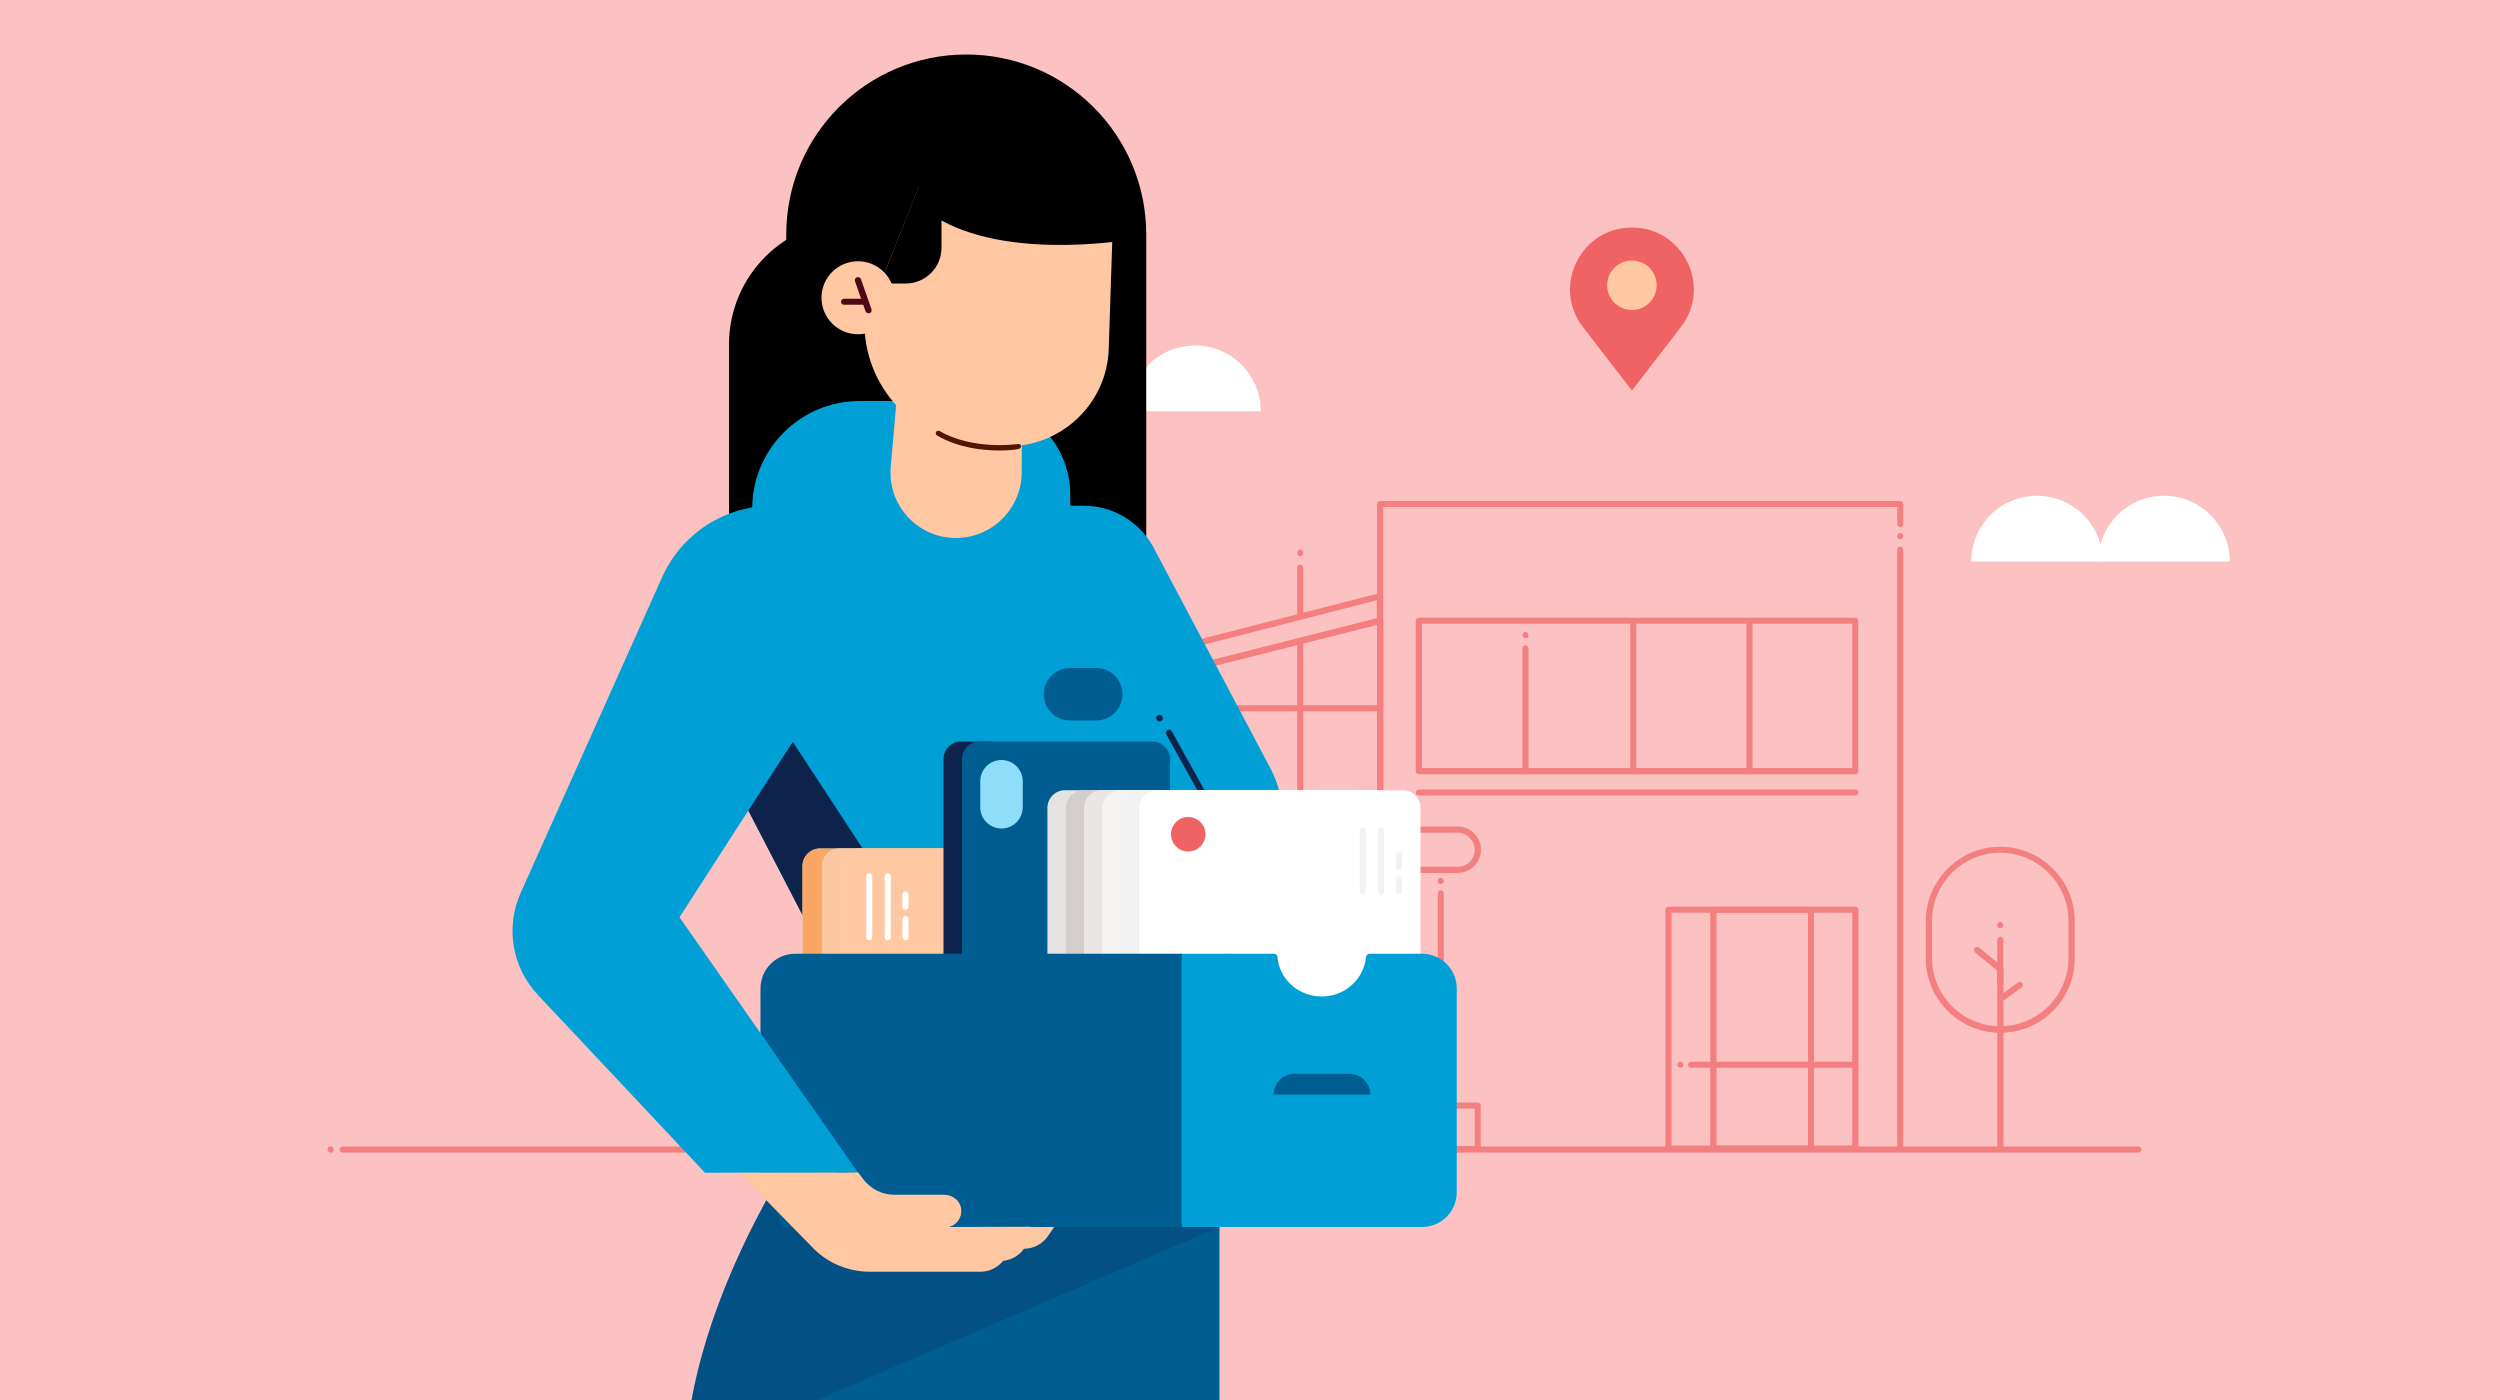
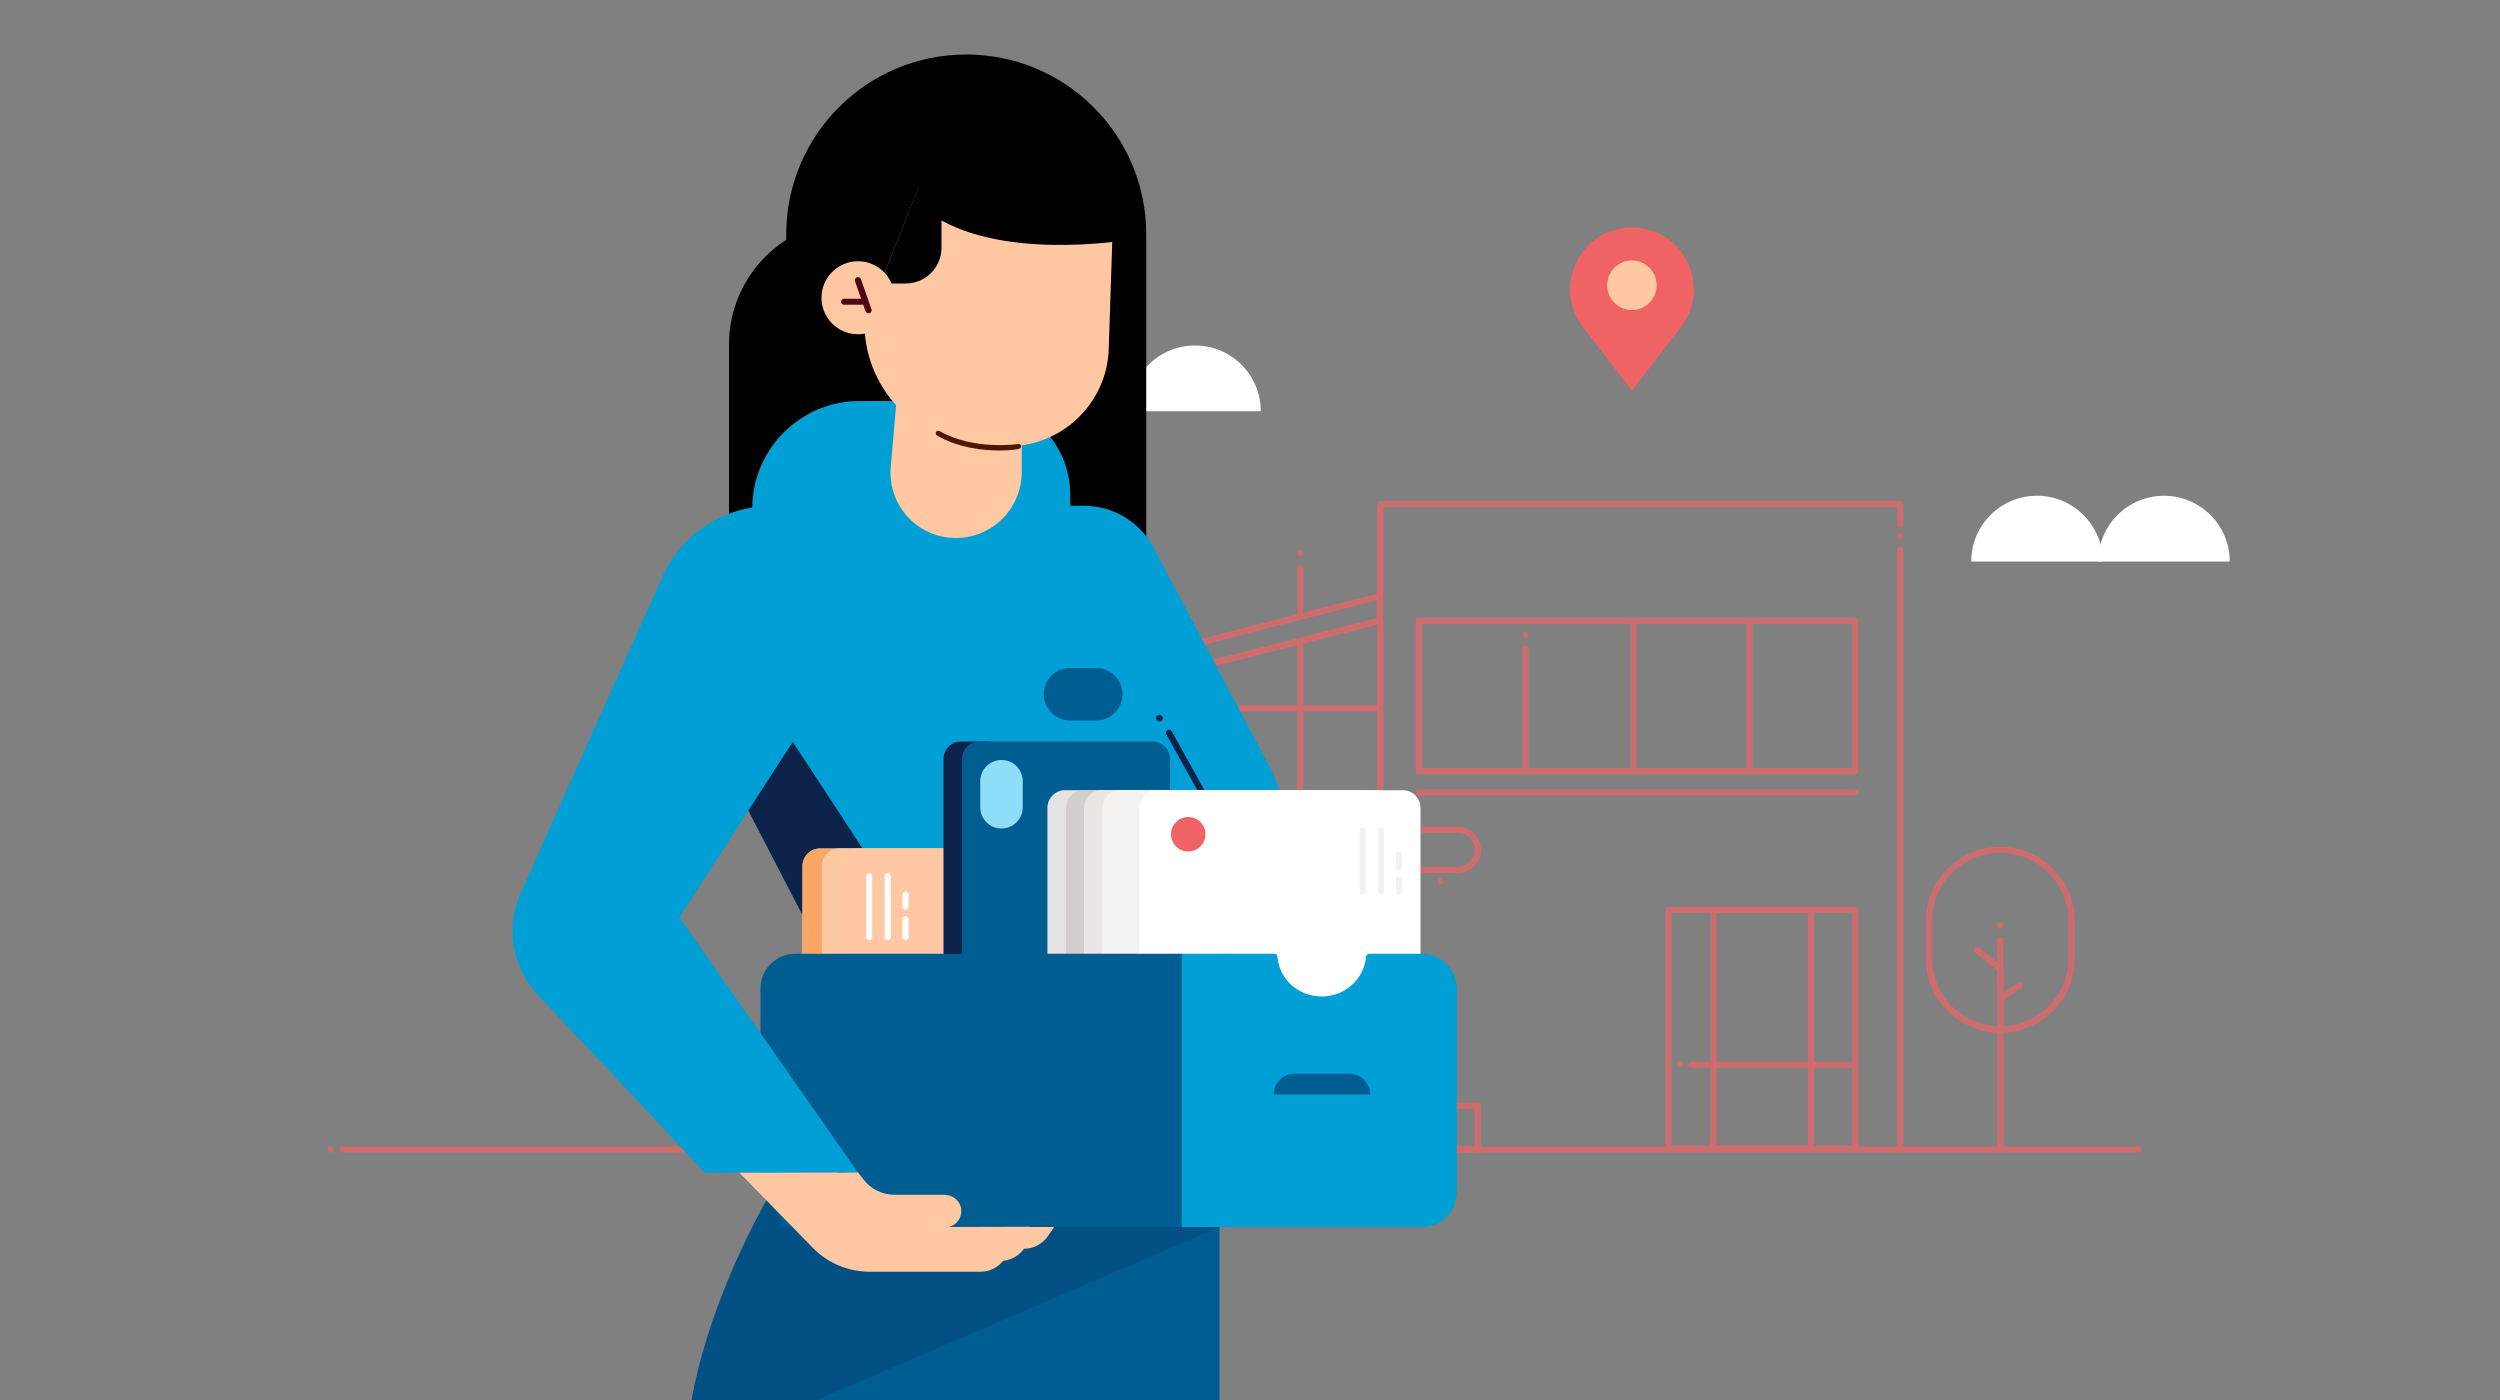
<svg xmlns="http://www.w3.org/2000/svg" width="1000" height="560" viewBox="0 0 1000 560" fill="none">
  <rect x="0" y="0" width="1000" height="560" fill="#808080" stroke="none" />
  <g clip-path="url(#clip0)">
-     <rect width="1000" height="560" fill="#FBC2C1" />
    <g opacity="0.7">
      <path d="M855.4 461H137C136.3 461 135.8 460.4 135.8 459.8C135.8 459.2 136.4 458.6 137 458.6H855.4C856.1 458.6 856.6 459.2 856.6 459.8C856.6 460.4 856.1 461 855.4 461Z" fill="#F06365" />
      <path d="M132.2 461C131.9 461 131.6 460.9 131.3 460.6C131.3 460.5 131.2 460.5 131.2 460.4C131.1 460.3 131.1 460.3 131.1 460.2C131.1 460.1 131.1 460 131 460C131 459.9 131 459.8 131 459.8C131 459.5 131.1 459.1 131.4 458.9C131.7 458.6 132.1 458.5 132.5 458.6C132.6 458.6 132.7 458.6 132.7 458.7C132.8 458.7 132.9 458.8 132.9 458.8C133 458.9 133 458.9 133.1 459C133.3 459.2 133.5 459.6 133.5 459.9C133.5 460.2 133.4 460.5 133.1 460.8C133 460.9 133 460.9 132.9 461C132.8 461 132.8 461.1 132.7 461.1C132.6 461.1 132.6 461.2 132.5 461.2C132.4 461 132.3 461 132.2 461Z" fill="#F06365" />
      <path d="M552 333.1C551.3 333.1 550.8 332.5 550.8 331.9V201.6C550.8 200.9 551.4 200.4 552 200.4H760.1C760.8 200.4 761.3 201 761.3 201.6V209.7C761.3 210.4 760.7 210.9 760.1 210.9C759.5 210.9 758.9 210.3 758.9 209.7V202.8H553.3V331.7C553.3 332.5 552.7 333.1 552 333.1Z" fill="#F06365" />
      <path d="M760.099 461C759.399 461 758.899 460.4 758.899 459.8V219.8C758.899 219.1 759.499 218.6 760.099 218.6C760.699 218.6 761.299 219.2 761.299 219.8V459.8C761.299 460.4 760.799 461 760.099 461Z" fill="#F06365" />
      <path d="M583.1 349.2H351.6C346.5 349.2 342.3 345 342.3 339.9C342.3 334.8 346.5 330.6 351.6 330.6H583.1C588.2 330.6 592.4 334.8 592.4 339.9C592.4 345 588.2 349.2 583.1 349.2ZM351.6 333.1C347.8 333.1 344.8 336.2 344.8 339.9C344.8 343.6 347.9 346.7 351.6 346.7H583.1C586.9 346.7 589.9 343.6 589.9 339.9C589.9 336.2 586.8 333.1 583.1 333.1H351.6Z" fill="#F06365" />
      <path d="M591.2 460.9H345.5C344.8 460.9 344.3 460.3 344.3 459.7V442.2C344.3 441.5 344.9 441 345.5 441H385.1H591.1C591.8 441 592.3 441.6 592.3 442.2V459.7C592.4 460.4 591.9 460.9 591.2 460.9ZM346.8 458.4H589.9V443.4H346.8V458.4Z" fill="#F06365" />
      <path d="M360.3 440.4C359.6 440.4 359.1 439.8 359.1 439.2V348C359.1 347.3 359.7 346.8 360.3 346.8H576.3C577 346.8 577.5 347.4 577.5 348C577.5 348.6 576.9 349.2 576.3 349.2H361.6V439.1C361.6 439.8 361 440.4 360.3 440.4Z" fill="#F06365" />
      <path d="M501.3 443.4C500.6 443.4 500.1 442.8 500.1 442.2V348C500.1 347.3 500.7 346.8 501.3 346.8C501.9 346.8 502.5 347.4 502.5 348V442.2C502.5 442.8 502 443.4 501.3 443.4Z" fill="#F06365" />
      <path d="M742.2 309.7H567.5C566.8 309.7 566.3 309.1 566.3 308.5V248.3C566.3 247.6 566.9 247.1 567.5 247.1H742.1C742.8 247.1 743.3 247.7 743.3 248.3V308.5C743.4 309.2 742.8 309.7 742.2 309.7ZM568.8 307.2H740.9V249.5H568.8V307.2Z" fill="#F06365" />
      <path d="M699.8 309.7C699.1 309.7 698.6 309.1 698.6 308.5V248.3C698.6 247.6 699.2 247.1 699.8 247.1C700.4 247.1 701 247.7 701 248.3V308.5C701 309.2 700.5 309.7 699.8 309.7Z" fill="#F06365" />
      <path d="M610.2 255.3C609.5 255.3 609 254.7 609 254.1V254C609 253.3 609.6 252.8 610.2 252.8C610.8 252.8 611.4 253.4 611.4 254V254.1C611.5 254.7 610.9 255.3 610.2 255.3Z" fill="#F06365" />
      <path d="M800.099 371.3C799.399 371.3 798.899 370.8 798.899 370.1V370C798.899 369.3 799.499 368.8 800.099 368.8C800.699 368.8 801.299 369.4 801.299 370C801.299 370.6 800.799 371.3 800.099 371.3Z" fill="#F06365" />
      <path d="M672.199 427.1C671.499 427.1 670.899 426.5 670.899 425.9C670.899 425.3 671.399 424.7 672.099 424.7H672.199C672.899 424.7 673.399 425.3 673.399 425.9C673.399 426.5 672.899 427.1 672.199 427.1Z" fill="#F06365" />
      <path d="M760.099 215.7C759.399 215.7 758.899 215.1 758.899 214.5V214.4C758.899 213.7 759.499 213.2 760.099 213.2C760.699 213.2 761.299 213.8 761.299 214.4V214.5C761.299 215.2 760.799 215.7 760.099 215.7Z" fill="#F06365" />
      <path d="M576.3 353.6C575.6 353.6 575.1 353 575.1 352.4V352.3C575.1 351.6 575.7 351.1 576.3 351.1C576.9 351.1 577.5 351.7 577.5 352.3V352.4C577.6 353 577 353.6 576.3 353.6Z" fill="#F06365" />
      <path d="M653.3 309.7C652.6 309.7 652.1 309.1 652.1 308.5V248.3C652.1 247.6 652.7 247.1 653.3 247.1C653.9 247.1 654.5 247.7 654.5 248.3V308.5C654.5 309.2 653.9 309.7 653.3 309.7Z" fill="#F06365" />
      <path d="M610.2 309.7C609.5 309.7 609 309.1 609 308.5V259.3C609 258.6 609.6 258.1 610.2 258.1C610.8 258.1 611.4 258.7 611.4 259.3V308.5C611.5 309.2 610.9 309.7 610.2 309.7Z" fill="#F06365" />
      <path d="M742.2 460.7H667.4C666.7 460.7 666.2 460.1 666.2 459.5V363.9C666.2 363.2 666.8 362.7 667.4 362.7H742.2C742.9 362.7 743.4 363.3 743.4 363.9V459.5C743.4 460.1 742.8 460.7 742.2 460.7ZM668.6 458.2H740.9V365.1H668.6V458.2Z" fill="#F06365" />
      <path d="M742.2 427.1H676.4C675.7 427.1 675.2 426.5 675.2 425.9C675.2 425.3 675.8 424.7 676.4 424.7H742.2C742.9 424.7 743.4 425.3 743.4 425.9C743.4 426.5 742.8 427.1 742.2 427.1Z" fill="#F06365" />
      <path d="M724.4 460.7H685.3C684.6 460.7 684.1 460.1 684.1 459.5V363.9C684.1 363.2 684.7 362.7 685.3 362.7H724.4C725.1 362.7 725.6 363.3 725.6 363.9V459.5C725.7 460.1 725.1 460.7 724.4 460.7ZM686.6 458.2H723.2V365.1H686.6V458.2Z" fill="#F06365" />
      <path d="M552 333.1H413.7C413 333.1 412.5 332.5 412.5 331.9V283.3C412.5 282.7 412.9 282.2 413.4 282.1L551.7 247.2C552.1 247.1 552.5 247.2 552.8 247.4C553.1 247.6 553.3 248 553.3 248.4V331.9C553.3 332.5 552.7 333.1 552 333.1ZM415 330.6H550.8V249.9L415 284.2V330.6Z" fill="#F06365" />
      <path d="M520.099 333.1C519.399 333.1 518.899 332.5 518.899 331.9V256.4C518.899 255.7 519.499 255.2 520.099 255.2C520.699 255.2 521.299 255.8 521.299 256.4V331.9C521.299 332.5 520.799 333.1 520.099 333.1Z" fill="#F06365" />
      <path d="M482.9 333.1C482.2 333.1 481.7 332.5 481.7 331.9V265.8C481.7 265.1 482.3 264.6 482.9 264.6C483.5 264.6 484.1 265.2 484.1 265.8V331.9C484.1 332.5 483.5 333.1 482.9 333.1Z" fill="#F06365" />
      <path d="M448.9 333.1C448.2 333.1 447.7 332.5 447.7 331.9V274.4C447.7 273.7 448.3 273.2 448.9 273.2C449.5 273.2 450.1 273.8 450.1 274.4V331.9C450.2 332.5 449.6 333.1 448.9 333.1Z" fill="#F06365" />
      <path d="M404.1 287C403.8 287 403.6 286.9 403.3 286.7C403 286.5 402.8 286.1 402.8 285.7V276.5C402.8 275.9 403.2 275.4 403.7 275.3L551.6 237.3C552 237.2 552.4 237.3 552.7 237.5C553 237.7 553.2 238.1 553.2 238.5V248.3C553.2 248.9 552.8 249.4 552.3 249.5L404.4 287C404.3 287 404.2 287 404.1 287ZM405.3 277.5V284.1L550.7 247.3V240.1L405.3 277.5Z" fill="#F06365" />
      <path d="M742.2 318.2H567.5C566.8 318.2 566.3 317.6 566.3 317C566.3 316.4 566.9 315.8 567.5 315.8H742.1C742.8 315.8 743.3 316.4 743.3 317C743.3 317.6 742.8 318.2 742.2 318.2Z" fill="#F06365" />
      <path d="M800.1 413.1C783.7 413.1 770.3 399.7 770.3 383.3V368.5C770.3 352.1 783.7 338.7 800.1 338.7C816.5 338.7 829.9 352.1 829.9 368.5V383.3C829.9 399.8 816.6 413.1 800.1 413.1ZM800.1 341.1C785 341.1 772.8 353.4 772.8 368.4V383.2C772.8 398.3 785.1 410.5 800.1 410.5C815.1 410.5 827.4 398.2 827.4 383.2V368.4C827.4 353.4 815.2 341.1 800.1 341.1Z" fill="#F06365" />
      <path d="M800.1 461C799.4 461 798.9 460.4 798.9 459.8V388.2L790 381C789.5 380.6 789.4 379.8 789.8 379.2C790.2 378.7 791 378.6 791.6 379L800.9 386.6C801.2 386.8 801.4 387.2 801.4 387.6V459.8C801.4 460.4 800.8 461 800.1 461Z" fill="#F06365" />
      <path d="M800.099 400.9C799.699 400.9 799.299 400.7 799.099 400.4C798.699 399.8 798.799 399.1 799.399 398.7L807.299 392.9C807.899 392.5 808.599 392.6 808.999 393.2C809.399 393.8 809.299 394.5 808.699 394.9L800.799 400.7C800.599 400.8 800.399 400.9 800.099 400.9Z" fill="#F06365" />
      <path d="M800.099 395.1C799.399 395.1 798.899 394.5 798.899 393.9V375.9C798.899 375.2 799.499 374.7 800.099 374.7C800.699 374.7 801.299 375.3 801.299 375.9V393.9C801.399 394.5 800.799 395.1 800.099 395.1Z" fill="#F06365" />
      <path d="M552 284.5H414.2C413.5 284.5 413 283.9 413 283.3C413 282.7 413.6 282.1 414.2 282.1H552C552.7 282.1 553.2 282.7 553.2 283.3C553.2 283.9 552.7 284.5 552 284.5Z" fill="#F06365" />
      <path d="M520.099 248C519.399 248 518.899 247.4 518.899 246.8V227C518.899 226.3 519.499 225.8 520.099 225.8C520.699 225.8 521.299 226.4 521.299 227V246.7C521.299 247.4 520.799 248 520.099 248Z" fill="#F06365" />
      <path d="M520.099 222.5C519.399 222.5 518.899 221.9 518.899 221.3V221C518.899 220.3 519.499 219.8 520.099 219.8C520.699 219.8 521.299 220.4 521.299 221V221.2C521.299 221.9 520.799 222.5 520.099 222.5Z" fill="#F06365" />
      <path d="M565.599 443.4C564.899 443.4 564.399 442.8 564.399 442.2V348C564.399 347.3 564.999 346.8 565.599 346.8C566.199 346.8 566.799 347.4 566.799 348V442.2C566.899 442.8 566.299 443.4 565.599 443.4Z" fill="#F06365" />
      <path d="M554.9 443.4C554.2 443.4 553.7 442.8 553.7 442.2V348C553.7 347.3 554.3 346.8 554.9 346.8C555.5 346.8 556.1 347.4 556.1 348V442.2C556.1 442.8 555.6 443.4 554.9 443.4Z" fill="#F06365" />
      <path d="M544.2 443.4C543.5 443.4 543 442.8 543 442.2V348C543 347.3 543.6 346.8 544.2 346.8C544.8 346.8 545.4 347.4 545.4 348V442.2C545.4 442.8 544.9 443.4 544.2 443.4Z" fill="#F06365" />
      <path d="M533.5 443.4C532.8 443.4 532.3 442.8 532.3 442.2V348C532.3 347.3 532.9 346.8 533.5 346.8C534.1 346.8 534.7 347.4 534.7 348V442.2C534.7 442.8 534.1 443.4 533.5 443.4Z" fill="#F06365" />
      <path d="M522.7 443.4C522 443.4 521.5 442.8 521.5 442.2V348C521.5 347.3 522.1 346.8 522.7 346.8C523.3 346.8 523.9 347.4 523.9 348V442.2C524 442.8 523.4 443.4 522.7 443.4Z" fill="#F06365" />
-       <path d="M512 443.4C511.3 443.4 510.8 442.8 510.8 442.2V348C510.8 347.3 511.4 346.8 512 346.8C512.6 346.8 513.2 347.4 513.2 348V442.2C513.3 442.8 512.7 443.4 512 443.4Z" fill="#F06365" />
      <path d="M431.9 440.4C431.2 440.4 430.7 439.8 430.7 439.2V348C430.7 347.3 431.3 346.8 431.9 346.8C432.5 346.8 433.1 347.4 433.1 348V439.2C433.2 439.8 432.6 440.4 431.9 440.4Z" fill="#F06365" />
-       <path d="M576.3 443.4C575.6 443.4 575.1 442.8 575.1 442.2V357.3C575.1 356.6 575.7 356.1 576.3 356.1C576.9 356.1 577.5 356.7 577.5 357.3V442.2C577.6 442.8 577 443.4 576.3 443.4Z" fill="#F06365" />
    </g>
    <path d="M839.3 224.6C839.3 210 851.1 198.3 865.6 198.3C880.1 198.3 891.9 210.1 891.9 224.6H839.3Z" fill="white" />
    <path d="M788.5 224.6C788.5 210 800.3 198.3 814.8 198.3C829.3 198.3 841.1 210.1 841.1 224.6H788.5Z" fill="white" />
    <path d="M451.7 164.5C451.7 149.9 463.5 138.2 478 138.2C492.6 138.2 504.3 150 504.3 164.5H451.7Z" fill="white" />
    <path d="M652.767 156.2L633.167 130.8C620.667 114.6 632.267 91 652.767 91C673.267 91 684.867 114.5 672.367 130.8L652.767 156.2Z" fill="#F06365" />
    <path d="M652.767 124C658.235 124 662.667 119.568 662.667 114.1C662.667 108.632 658.235 104.2 652.767 104.2C647.3 104.2 642.867 108.632 642.867 114.1C642.867 119.568 647.3 124 652.767 124Z" fill="#FFC8A3" />
    <path d="M368.397 238.9H291.597V137.8C291.597 110.4 313.797 88.1 341.297 88.1H368.497V238.9H368.397Z" fill="black" />
    <path d="M458.596 238.9H314.496V93.8C314.496 54 346.696 21.8 386.496 21.8C426.296 21.8 458.496 54 458.496 93.8V238.9H458.596Z" fill="black" />
    <path d="M428.096 218.4H300.896V203.4C300.896 179.7 320.096 160.4 343.896 160.4H390.596C411.296 160.4 428.096 177.2 428.096 197.9V218.4Z" fill="#00A0D6" />
    <path d="M487.396 424.2H364.496L308.896 202.3H428.696L490.096 300.5L487.396 424.2Z" fill="#00A0D6" />
    <path d="M279.096 660.1H487.796V489.4L317.596 456L289.296 519.5C277.396 546.2 272.396 575.4 274.696 604.6L279.096 660.1Z" fill="#005D92" />
    <path d="M487.797 490.8L274.397 582.6C274.397 582.6 272.297 541.2 308.297 476.9L487.797 490.8Z" fill="#005D92" />
    <g opacity="0.2">
      <path d="M487.797 490.8L274.397 582.6C274.397 582.6 272.297 541.2 308.297 476.9L487.797 490.8Z" fill="#0D234B" />
    </g>
    <path d="M413.596 228.2L474.396 314.9C481.296 324.8 483.496 337.3 480.196 348.9L467.696 393.3L485.396 490.7H396.696L413.596 228.2Z" fill="#00A0D6" />
    <path d="M415.196 202.3H433.596C444.996 202.3 455.496 208.5 461.096 218.4L508.096 307.2C511.396 313.4 513.096 320.2 513.096 327.2L513.396 403.7L485.296 490.7H471.496L417.496 228.1L415.196 202.3Z" fill="#00A0D6" />
    <path d="M488.196 341.8C487.496 341.8 486.996 341.2 486.996 340.6V336.5C486.996 332.6 485.996 328.8 484.096 325.4L466.496 293.7C466.196 293.1 466.396 292.3 466.996 292C467.596 291.7 468.396 291.9 468.696 292.5L486.296 324.2C488.396 328 489.496 332.2 489.496 336.5V340.6C489.396 341.2 488.896 341.8 488.196 341.8Z" fill="#0D234B" />
    <path d="M348.797 481.2V486.6L339.297 486.1V504.4H399.997C403.797 504.4 407.397 502.6 409.597 499.5C413.397 499.5 416.997 497.6 419.197 494.4L425.697 484.9L348.797 481.2Z" fill="#FFC8A3" />
    <path d="M396.697 490.8H316.797L322.397 368.7L270.097 267.7C254.697 237.9 276.297 202.3 309.897 202.3H351.897L419.297 310.9C429.197 327.9 432.097 348.1 427.397 367.2L396.697 490.8Z" fill="#00A0D6" />
    <path d="M298.996 323.6L317.096 296.7L345.096 339.5L321.596 367.2L298.996 323.6Z" fill="#0D234B" />
    <path d="M405.596 408.9H327.996C324.196 408.9 320.996 405.8 320.996 401.9V346.4C320.996 342.6 324.096 339.4 327.996 339.4H405.596C409.396 339.4 412.596 342.5 412.596 346.4V401.9C412.496 405.8 409.396 408.9 405.596 408.9Z" fill="white" />
    <g opacity="0.9">
      <path opacity="0.9" d="M405.596 408.9H327.996C324.196 408.9 320.996 405.8 320.996 401.9V346.4C320.996 342.6 324.096 339.4 327.996 339.4H405.596C409.396 339.4 412.596 342.5 412.596 346.4V401.9C412.496 405.8 409.396 408.9 405.596 408.9Z" fill="#F89142" />
    </g>
    <path d="M413.396 408.9H335.796C331.996 408.9 328.796 405.8 328.796 401.9V346.4C328.796 342.6 331.896 339.4 335.796 339.4H413.396C417.196 339.4 420.396 342.5 420.396 346.4V401.9C420.396 405.8 417.196 408.9 413.396 408.9Z" fill="white" />
    <g opacity="0.7">
      <path opacity="0.7" d="M413.396 408.9H335.796C331.996 408.9 328.796 405.8 328.796 401.9V346.4C328.796 342.6 331.896 339.4 335.796 339.4H413.396C417.196 339.4 420.396 342.5 420.396 346.4V401.9C420.396 405.8 417.196 408.9 413.396 408.9Z" fill="#F89142" />
    </g>
    <path d="M343.097 406.7H424.497C428.297 406.7 431.497 403.6 431.497 399.7V346.4C431.497 342.6 428.397 339.4 424.497 339.4H343.097C339.297 339.4 336.097 342.5 336.097 346.4V399.7C336.197 403.6 339.297 406.7 343.097 406.7Z" fill="#FFC8A3" />
    <path d="M355.097 376.1C355.797 376.1 356.297 375.6 356.297 374.9V350.5C356.297 349.8 355.797 349.3 355.097 349.3C354.397 349.3 353.897 349.8 353.897 350.5V374.9C353.797 375.6 354.397 376.1 355.097 376.1Z" fill="white" />
    <path d="M347.697 376.1C348.397 376.1 348.897 375.6 348.897 374.9V350.5C348.897 349.8 348.397 349.3 347.697 349.3C346.997 349.3 346.497 349.8 346.497 350.5V374.9C346.497 375.6 347.097 376.1 347.697 376.1Z" fill="white" />
    <path d="M362.197 376.1C362.897 376.1 363.397 375.6 363.397 374.9V367.6C363.397 366.9 362.897 366.4 362.197 366.4C361.497 366.4 360.997 366.9 360.997 367.6V374.9C360.997 375.6 361.497 376.1 362.197 376.1Z" fill="white" />
    <path d="M362.197 363.9C362.897 363.9 363.397 363.4 363.397 362.7V357.8C363.397 357.1 362.897 356.6 362.197 356.6C361.497 356.6 360.997 357.1 360.997 357.8V362.7C360.997 363.4 361.497 363.9 362.197 363.9Z" fill="white" />
    <path d="M395.196 395H384.396C380.596 395 377.396 391.9 377.396 388V303.6C377.396 299.8 380.496 296.6 384.396 296.6H395.196C398.996 296.6 402.196 299.7 402.196 303.6V388C402.196 391.8 399.096 395 395.196 395Z" fill="#0D234B" />
    <path d="M391.796 395H460.996C464.796 395 467.996 391.9 467.996 388V303.6C467.996 299.8 464.896 296.6 460.996 296.6H391.796C387.996 296.6 384.796 299.7 384.796 303.6V388C384.796 391.8 387.896 395 391.796 395Z" fill="#005D92" />
-     <path d="M392.097 312.5V322.9C392.097 327.6 395.897 331.4 400.597 331.4C405.297 331.4 409.097 327.6 409.097 322.9V312.5C409.097 307.8 405.297 304 400.597 304C395.897 304 392.097 307.8 392.097 312.5Z" fill="#8EDDF9" />
+     <path d="M392.097 312.5V322.9C392.097 327.6 395.897 331.4 400.597 331.4C405.297 331.4 409.097 327.6 409.097 322.9V312.5C409.097 307.8 405.297 304 400.597 304C395.897 304 392.097 307.8 392.097 312.5" fill="#8EDDF9" />
    <path d="M425.996 401.7H519.596C523.396 401.7 526.596 398.6 526.596 394.7V323.1C526.596 319.3 523.496 316.1 519.596 316.1H425.996C422.196 316.1 418.996 319.2 418.996 323.1V394.7C418.996 398.6 422.096 401.7 425.996 401.7Z" fill="white" />
    <g opacity="0.5">
      <path opacity="0.5" d="M425.996 401.7H519.596C523.396 401.7 526.596 398.6 526.596 394.7V323.1C526.596 319.3 523.496 316.1 519.596 316.1H425.996C422.196 316.1 418.996 319.2 418.996 323.1V394.7C418.996 398.6 422.096 401.7 425.996 401.7Z" fill="#969087" />
    </g>
    <path d="M433.296 401.7H526.996C530.796 401.7 533.996 398.6 533.996 394.7V323.1C533.996 319.3 530.896 316.1 526.996 316.1H433.396C429.596 316.1 426.396 319.2 426.396 323.1V394.7C426.396 398.6 429.496 401.7 433.296 401.7Z" fill="#D3CECB" />
    <path d="M440.696 401.7H536.796C540.596 401.7 543.796 398.6 543.796 394.7V323.1C543.796 319.3 540.696 316.1 536.796 316.1H440.696C436.896 316.1 433.696 319.2 433.696 323.1V394.7C433.696 398.6 436.796 401.7 440.696 401.7Z" fill="white" />
    <g opacity="0.7">
      <path opacity="0.7" d="M440.696 401.7H536.796C540.596 401.7 543.796 398.6 543.796 394.7V323.1C543.796 319.3 540.696 316.1 536.796 316.1H440.696C436.896 316.1 433.696 319.2 433.696 323.1V394.7C433.696 398.6 436.796 401.7 440.696 401.7Z" fill="#D3CECB" />
    </g>
    <path d="M447.996 401.7H544.096C547.896 401.7 551.096 398.6 551.096 394.7V323.1C551.096 319.3 547.996 316.1 544.096 316.1H447.996C444.196 316.1 440.996 319.2 440.996 323.1V394.7C440.996 398.6 444.096 401.7 447.996 401.7Z" fill="white" />
    <g opacity="0.5">
      <path opacity="0.5" d="M447.996 401.7H544.096C547.896 401.7 551.096 398.6 551.096 394.7V323.1C551.096 319.3 547.996 316.1 544.096 316.1H447.996C444.196 316.1 440.996 319.2 440.996 323.1V394.7C440.996 398.6 444.096 401.7 447.996 401.7Z" fill="#D3CECB" />
    </g>
    <path d="M455.296 401.7H551.396C555.196 401.7 558.396 398.6 558.396 394.7V323.1C558.396 319.3 555.296 316.1 551.396 316.1H455.296C451.496 316.1 448.296 319.2 448.296 323.1V394.7C448.396 398.6 451.496 401.7 455.296 401.7Z" fill="#F3F2F2" />
    <path d="M462.696 401.7H561.196C564.996 401.7 568.196 398.6 568.196 394.7V323.1C568.196 319.3 565.096 316.1 561.196 316.1H462.696C458.896 316.1 455.696 319.2 455.696 323.1V394.7C455.696 398.6 458.796 401.7 462.696 401.7Z" fill="white" />
    <path d="M552.396 357.8C553.096 357.8 553.596 357.3 553.596 356.6V332.2C553.596 331.5 553.096 331 552.396 331C551.696 331 551.196 331.5 551.196 332.2V356.6C551.196 357.3 551.796 357.8 552.396 357.8Z" fill="#F3F2F2" />
    <path d="M545.096 357.8C545.796 357.8 546.296 357.3 546.296 356.6V332.2C546.296 331.5 545.796 331 545.096 331C544.396 331 543.896 331.5 543.896 332.2V356.6C543.896 357.3 544.396 357.8 545.096 357.8Z" fill="#F3F2F2" />
    <path d="M559.596 348C560.296 348 560.796 347.5 560.796 346.8V341.9C560.796 341.2 560.296 340.7 559.596 340.7C558.896 340.7 558.396 341.2 558.396 341.9V346.8C558.396 347.4 558.896 348 559.596 348Z" fill="#F3F2F2" />
    <path d="M559.596 357.8C560.296 357.8 560.796 357.3 560.796 356.6V351.7C560.796 351 560.296 350.5 559.596 350.5C558.896 350.5 558.396 351 558.396 351.7V356.6C558.396 357.2 558.896 357.8 559.596 357.8Z" fill="#F3F2F2" />
    <path d="M477.733 393.759L480.133 393.759L480.133 383.959L477.733 383.959L477.733 393.759Z" fill="#E5E5E5" />
    <path d="M489.976 391.271L492.376 391.271L492.376 381.471L489.976 381.471L489.976 391.271Z" fill="#E5E5E5" />
    <path d="M313.396 490.8H317.696H472.896V381.5H318.096C310.396 381.5 304.196 387.7 304.196 395.4V470.2L313.396 490.8Z" fill="#005D92" />
    <path d="M509.596 381.5C510.296 381.5 510.996 382 510.996 382.8C511.696 391.7 519.396 398.6 528.696 398.6C537.996 398.6 545.596 391.6 546.396 382.8C546.496 382.1 547.096 381.5 547.796 381.5H568.796C576.496 381.5 582.696 387.7 582.696 395.4V476.9C582.696 484.6 576.496 490.8 568.796 490.8H472.696V381.5H509.596Z" fill="#00A0D6" />
    <path d="M509.496 437.8H548.096C548.096 433.2 544.396 429.5 539.796 429.5H517.796C513.196 429.5 509.496 433.2 509.496 437.8Z" fill="#005D92" />
    <path d="M475.296 340.6C479.107 340.6 482.197 337.511 482.197 333.7C482.197 329.889 479.107 326.8 475.296 326.8C471.486 326.8 468.396 329.889 468.396 333.7C468.396 337.511 471.486 340.6 475.296 340.6Z" fill="#F06365" />
    <path d="M379.597 490.8C382.597 490 384.797 487.2 384.497 483.8C384.197 480.4 381.097 477.9 377.697 477.9H368.697H357.697C352.897 477.9 348.297 475.6 345.397 471.8L343.197 468.9L334.897 469V468.9H295.597L325.297 499.3C331.197 505.3 339.397 508.7 348.097 508.7H356.997H383.697H392.097C395.997 508.7 399.597 506.8 401.797 503.6L403.697 500.8C404.597 500 405.397 499.1 406.197 498.1L412.197 490.7L379.597 490.8Z" fill="#FFC8A3" />
    <path d="M330.896 202.3H308.896C289.896 202.3 272.696 213.4 264.896 230.8L208.296 357.1C202.096 370.8 204.796 386.9 215.096 397.9L281.996 469.1L343.096 468.9L271.796 366.9L317.096 296.7L330.896 202.3Z" fill="#00A0D6" />
    <path d="M463.896 288.6C463.596 288.6 463.396 288.5 463.096 288.3L462.896 288.2C462.396 287.8 462.296 287 462.696 286.4C463.096 285.9 463.896 285.8 464.496 286.2L464.696 286.3C465.196 286.7 465.296 287.5 464.896 288.1C464.596 288.4 464.296 288.6 463.896 288.6Z" fill="#0D234B" />
    <path d="M438.496 288.2H427.996C422.196 288.2 417.496 283.5 417.496 277.7C417.496 271.9 422.196 267.2 427.996 267.2H438.496C444.296 267.2 448.996 271.9 448.996 277.7C448.996 283.5 444.296 288.2 438.496 288.2Z" fill="#005D92" />
    <path d="M401.796 178.5L393.196 178.2C366.096 177.3 344.896 154.6 345.796 127.6L346.896 93.6C347.796 66.5 370.496 45.3 397.496 46.2C424.596 47.1 445.796 69.8 444.896 96.8L443.496 139.4C442.896 161.7 424.096 179.2 401.796 178.5Z" fill="#FFC8A3" />
    <path d="M352.097 113.4H362.297C370.197 113.4 376.597 107 376.597 99.1V88.2C406.197 104.5 454.197 95.5 454.197 95.5L443.097 54.2L371.197 65.4L352.097 113.4Z" fill="black" />
    <path d="M352.097 113.4H324.097L352.097 45.3L388.897 35.3L428.997 42.2L440.997 70.7L367.697 74.4L352.097 113.4Z" fill="black" />
    <path d="M343.197 133.7C351.26 133.7 357.797 127.163 357.797 119.1C357.797 111.037 351.26 104.5 343.197 104.5C335.133 104.5 328.597 111.037 328.597 119.1C328.597 127.163 335.133 133.7 343.197 133.7Z" fill="#FFC8A3" />
    <path d="M347.396 125.3C346.896 125.3 346.396 125 346.196 124.5L341.996 112.5C341.796 111.8 342.096 111.1 342.796 110.9C343.496 110.7 344.196 111 344.396 111.7L348.596 123.7C348.796 124.4 348.496 125.1 347.796 125.3C347.696 125.3 347.496 125.3 347.396 125.3Z" fill="#500715" />
    <path d="M345.996 121.9H337.596C336.896 121.9 336.396 121.3 336.396 120.7C336.396 120.1 336.996 119.5 337.596 119.5H345.996C346.696 119.5 347.196 120.1 347.196 120.7C347.196 121.3 346.696 121.9 345.996 121.9Z" fill="#500715" />
    <path d="M382.397 215.2C366.997 215.2 354.997 202.1 356.297 186.8L358.797 158L408.697 166.5V189C408.597 203.5 396.797 215.2 382.397 215.2Z" fill="#FFC8A3" />
    <path d="M399.896 180.2C393.196 180.2 383.396 179.2 374.796 174.2C374.296 173.9 374.196 173.3 374.396 172.8C374.696 172.3 375.296 172.2 375.796 172.4C389.496 180.3 407.096 177.6 407.296 177.6C407.796 177.5 408.396 177.9 408.396 178.4C408.496 178.9 408.096 179.5 407.596 179.5C407.396 179.7 404.296 180.2 399.896 180.2Z" fill="#4F1600" />
  </g>
  <defs>
    <clipPath id="clip0">
      <rect width="1000" height="560" fill="white" />
    </clipPath>
  </defs>
</svg>